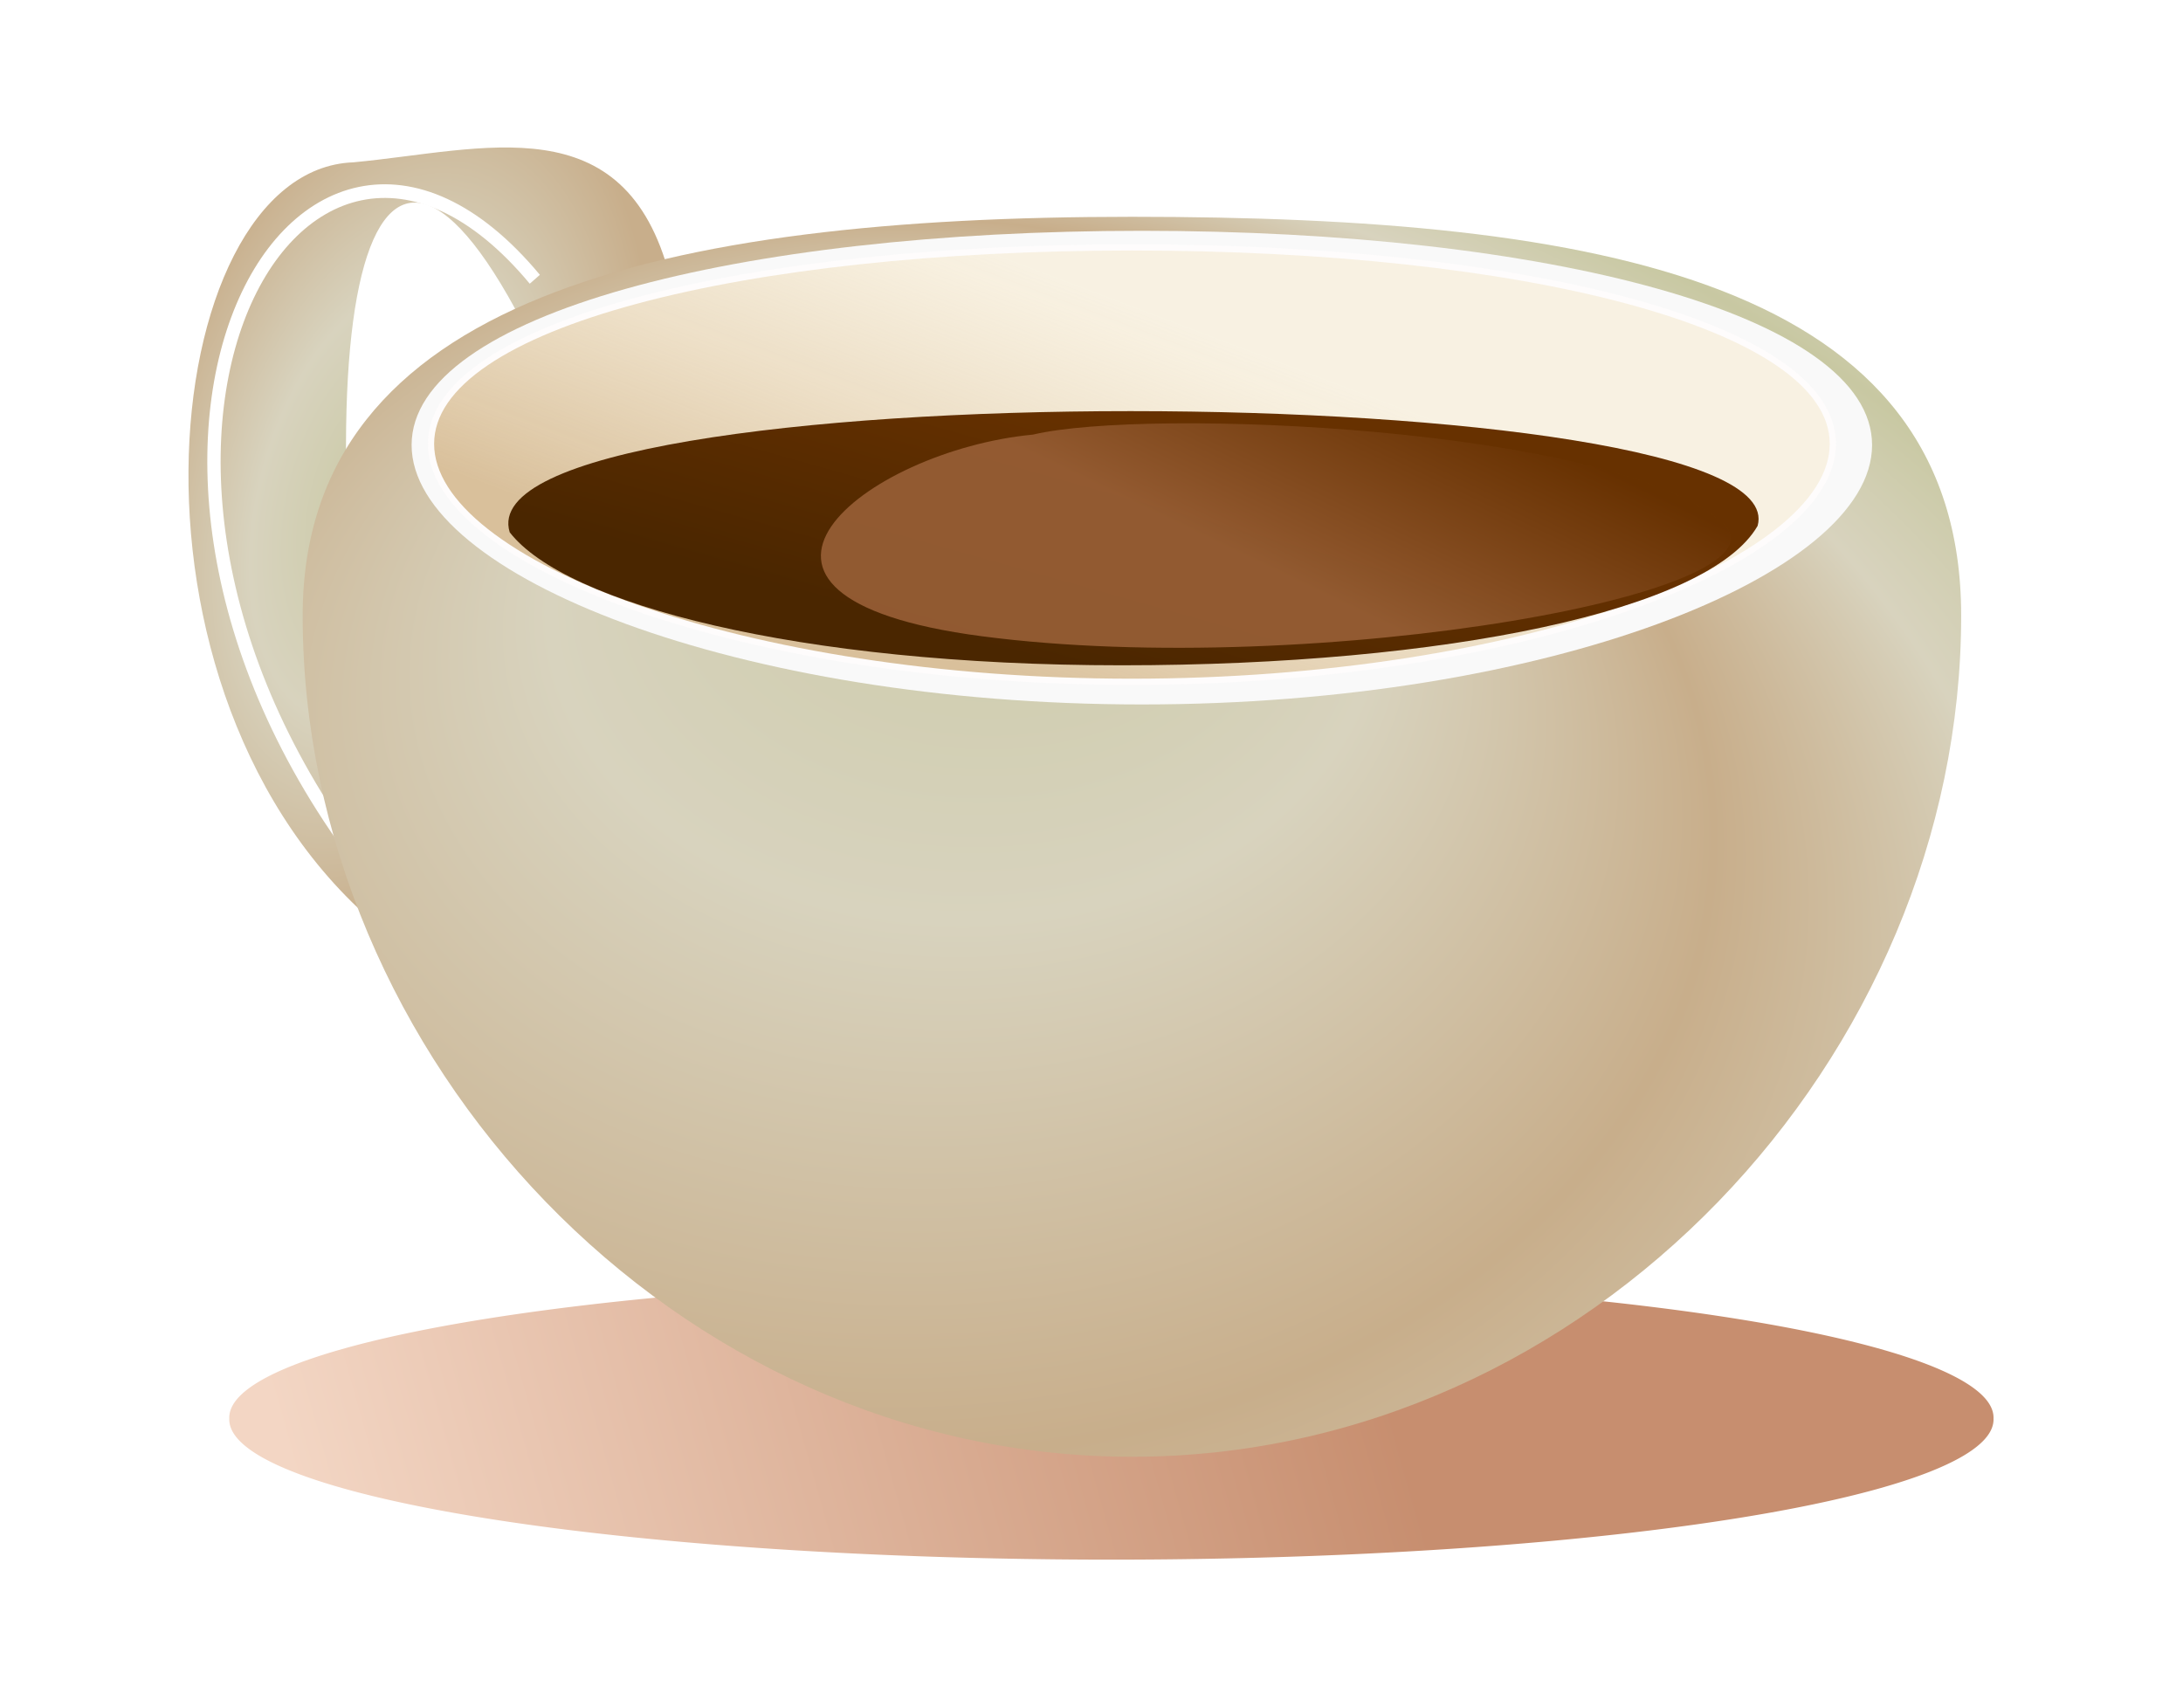
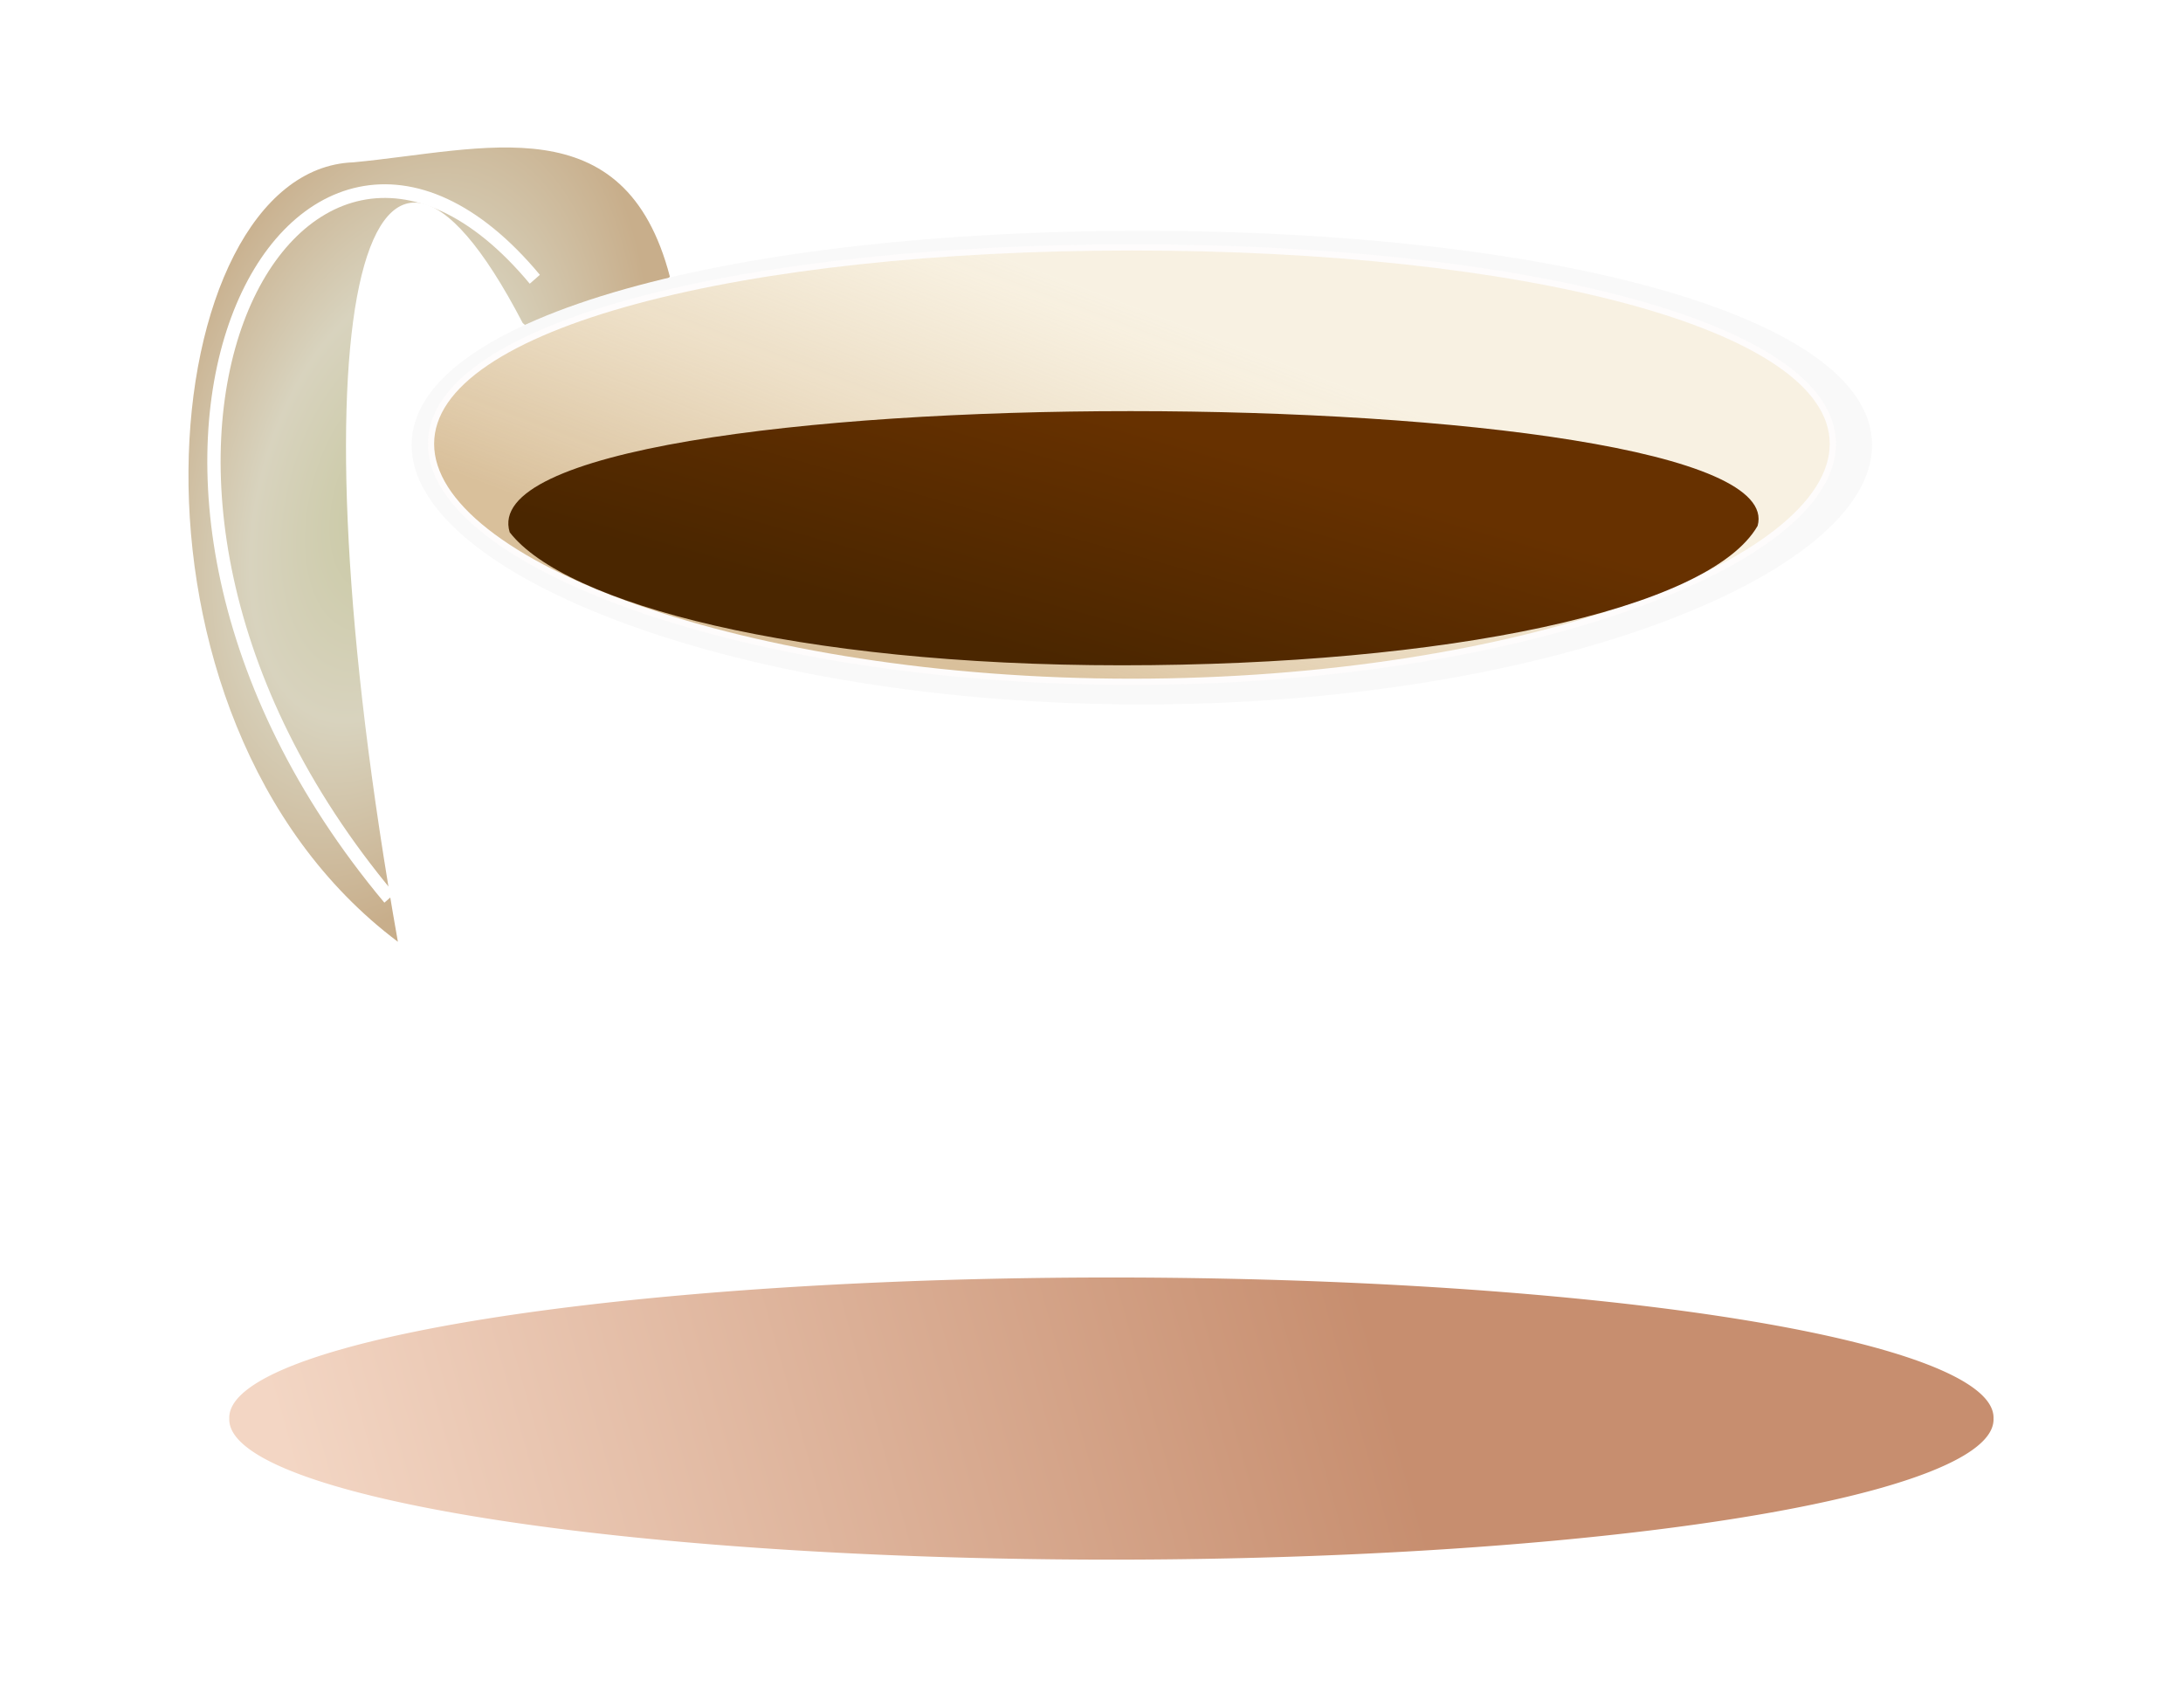
<svg xmlns="http://www.w3.org/2000/svg" xmlns:ns1="http://sodipodi.sourceforge.net/DTD/sodipodi-0.dtd" xmlns:ns2="http://www.inkscape.org/namespaces/inkscape" xmlns:xlink="http://www.w3.org/1999/xlink" id="svg2" ns1:docname="tomas_arad_cup_of_coffee.svg" viewBox="0 0 522.71 408.96" ns1:version="0.32" version="1.0" ns2:output_extension="org.inkscape.output.svg.inkscape" ns2:version="0.46dev+devel" ns1:docbase="/home/tomas">
  <defs id="defs4">
    <linearGradient id="linearGradient3136">
      <stop id="stop3138" style="stop-color:#c8c8a2" offset="0" />
      <stop id="stop3144" style="stop-color:#d8d3be" offset=".5" />
      <stop id="stop3140" style="stop-color:#c8ae8b" offset="1" />
    </linearGradient>
    <radialGradient id="radialGradient3142" fx="291.43" fy="224.85" xlink:href="#linearGradient3136" spreadMethod="reflect" gradientUnits="userSpaceOnUse" cy="400.65" cx="245.71" gradientTransform="matrix(.827 0 0 .619 52.739 153.7)" r="240" ns2:collect="always" />
    <linearGradient id="linearGradient3162" y2="235.18" gradientUnits="userSpaceOnUse" x2="271.06" gradientTransform="matrix(.827 0 0 .827 52.739 65.076)" y1="342.92" x1="230.26" ns2:collect="always">
      <stop id="stop3158" style="stop-color:#d9c09b" offset="0" />
      <stop id="stop3160" style="stop-color:#f8ecd1;stop-opacity:.556" offset="1" />
    </linearGradient>
    <filter id="filter3172" ns2:collect="always">
      <feGaussianBlur id="feGaussianBlur3174" stdDeviation="6.667" ns2:collect="always" />
    </filter>
    <linearGradient id="linearGradient3184" y2="235.18" gradientUnits="userSpaceOnUse" x2="271.06" gradientTransform="matrix(.694 0 0 .515 90.156 170.71)" y1="342.92" x1="230.26" ns2:collect="always">
      <stop id="stop3180" style="stop-color:#4a2600" offset="0" />
      <stop id="stop3182" style="stop-color:#673100" offset="1" />
    </linearGradient>
    <radialGradient id="radialGradient3201" xlink:href="#linearGradient3136" gradientUnits="userSpaceOnUse" cy="309.01" cx="106.71" gradientTransform="matrix(.802 .231 -.394 1.444 172.24 -149.54)" r="71.787" ns2:collect="always" />
    <filter id="filter3249" ns2:collect="always">
      <feGaussianBlur id="feGaussianBlur3251" stdDeviation="2.88" ns2:collect="always" />
    </filter>
    <linearGradient id="linearGradient3255" y2="237.22" gradientUnits="userSpaceOnUse" x2="189.25" gradientTransform="matrix(-.694 0 .348 .57 422.94 151.7)" y1="330.36" x1="266.85" ns2:collect="always">
      <stop id="stop3259" style="stop-color:#985f36" offset="0" />
      <stop id="stop3261" style="stop-color:#673100" offset="1" />
    </linearGradient>
    <filter id="filter3428" height="2.495" width="1.351" y="-.747" x="-.175" ns2:collect="always">
      <feGaussianBlur id="feGaussianBlur3430" stdDeviation="45.867" ns2:collect="always" />
    </filter>
    <linearGradient id="linearGradient3432" y2="788.82" gradientUnits="userSpaceOnUse" x2="477.9" y1="850.19" x1="157.41" ns2:collect="always">
      <stop id="stop3327" style="stop-color:#f3d6c4" offset="0" />
      <stop id="stop3329" style="stop-color:#c78e6f" offset="1" />
    </linearGradient>
  </defs>
  <ns1:namedview id="base" bordercolor="#666666" ns2:pageshadow="2" guidetolerance="10" pagecolor="#ffffff" gridtolerance="10000" ns2:window-height="791" ns2:zoom="0.55399178" objecttolerance="10" borderopacity="1.0" ns2:current-layer="layer1" ns2:cx="317.59819" ns2:cy="152.31842" ns2:window-y="232" ns2:window-x="176" ns2:window-width="1152" ns2:pageopacity="0.0" ns2:document-units="px" />
  <g id="layer1" ns2:label="Layer 1" ns2:groupmode="layer" transform="translate(-44.086 -201.15)">
    <path id="path3346" ns1:rx="261.73672" ns1:ry="61.372753" style="filter:url(#filter3428);fill:url(#linearGradient3432)" ns1:type="arc" d="m655.24 788.82a261.74 61.373 0 1 1 -523.47 0 261.74 61.373 0 1 1 523.47 0z" transform="matrix(.807 0 0 .547 -7.352 109.33)" ns1:cy="788.82037" ns1:cx="393.50763" />
    <path id="path2186" ns1:nodetypes="ccccc" style="fill-rule:evenodd;fill:url(#radialGradient3201)" d="m204.49 267.41c-10.8-41.42-44.51-30.32-75.81-27.39-47.87 1.74-60.923 132.85 10.68 186.63-26.21-147.7-8.45-221.87 29.88-148.17 15.04 13.66 28.69-5.37 35.25-11.07z" />
    <path id="path3203" ns1:nodetypes="cc" style="filter:url(#filter3249);stroke:#ffffff;stroke-width:3.8;fill:none" transform="matrix(.839 0 0 .861 45.927 59.34)" d="m150.44 242.37c-68.755-80.49-143.7 52.99-41.49 172.13" />
-     <path id="path2162" ns1:nodetypes="csszc" style="fill:url(#radialGradient3142)" d="m513.68 348.56c0 105.69-88.95 201.4-198.56 201.4-109.6 0-198.56-95.71-198.56-201.4 0-75.91 86.46-95.5 198.56-95.5s198.56 15.45 198.56 95.5z" />
    <path id="path3146" ns1:nodetypes="csssc" style="filter:url(#filter3172);fill:#f9f9f9" transform="matrix(.827 0 0 .827 52.739 70.04)" d="m531.57 287.39c0 37.85-94.72 75.11-211.43 75.11s-211.43-37.26-211.43-75.11 94.72-62.03 211.43-62.03 211.43 24.18 211.43 62.03z" />
    <path id="path2160" ns1:nodetypes="csssc" style="stroke:#fefcfc;stroke-width:1.489;fill:url(#linearGradient3162)" d="m482.95 307.43c0 28.71-75.19 56.97-167.83 56.97s-167.83-28.26-167.83-56.97 75.19-47.04 167.83-47.04 167.83 18.33 167.83 47.04z" />
    <path id="path3176" ns1:nodetypes="cscc" style="fill:url(#linearGradient3184)" d="m464.94 327.06c-11.58 20.2-74.62 33.39-152.3 33.39s-133.28-14.74-146.51-31.85c-12.03-39.2 308.86-37.64 298.81-1.54z" />
-     <path id="path3253" ns1:nodetypes="cscc" style="opacity:.91;fill:url(#linearGradient3255)" d="m291.44 305.21c-40.23 3.81-84.54 38.79-12.29 48.28 79.59 10.45 199.46-10.77 176.54-27.96-27.17-22.2-136.91-26.81-164.25-20.32z" />
  </g>
</svg>